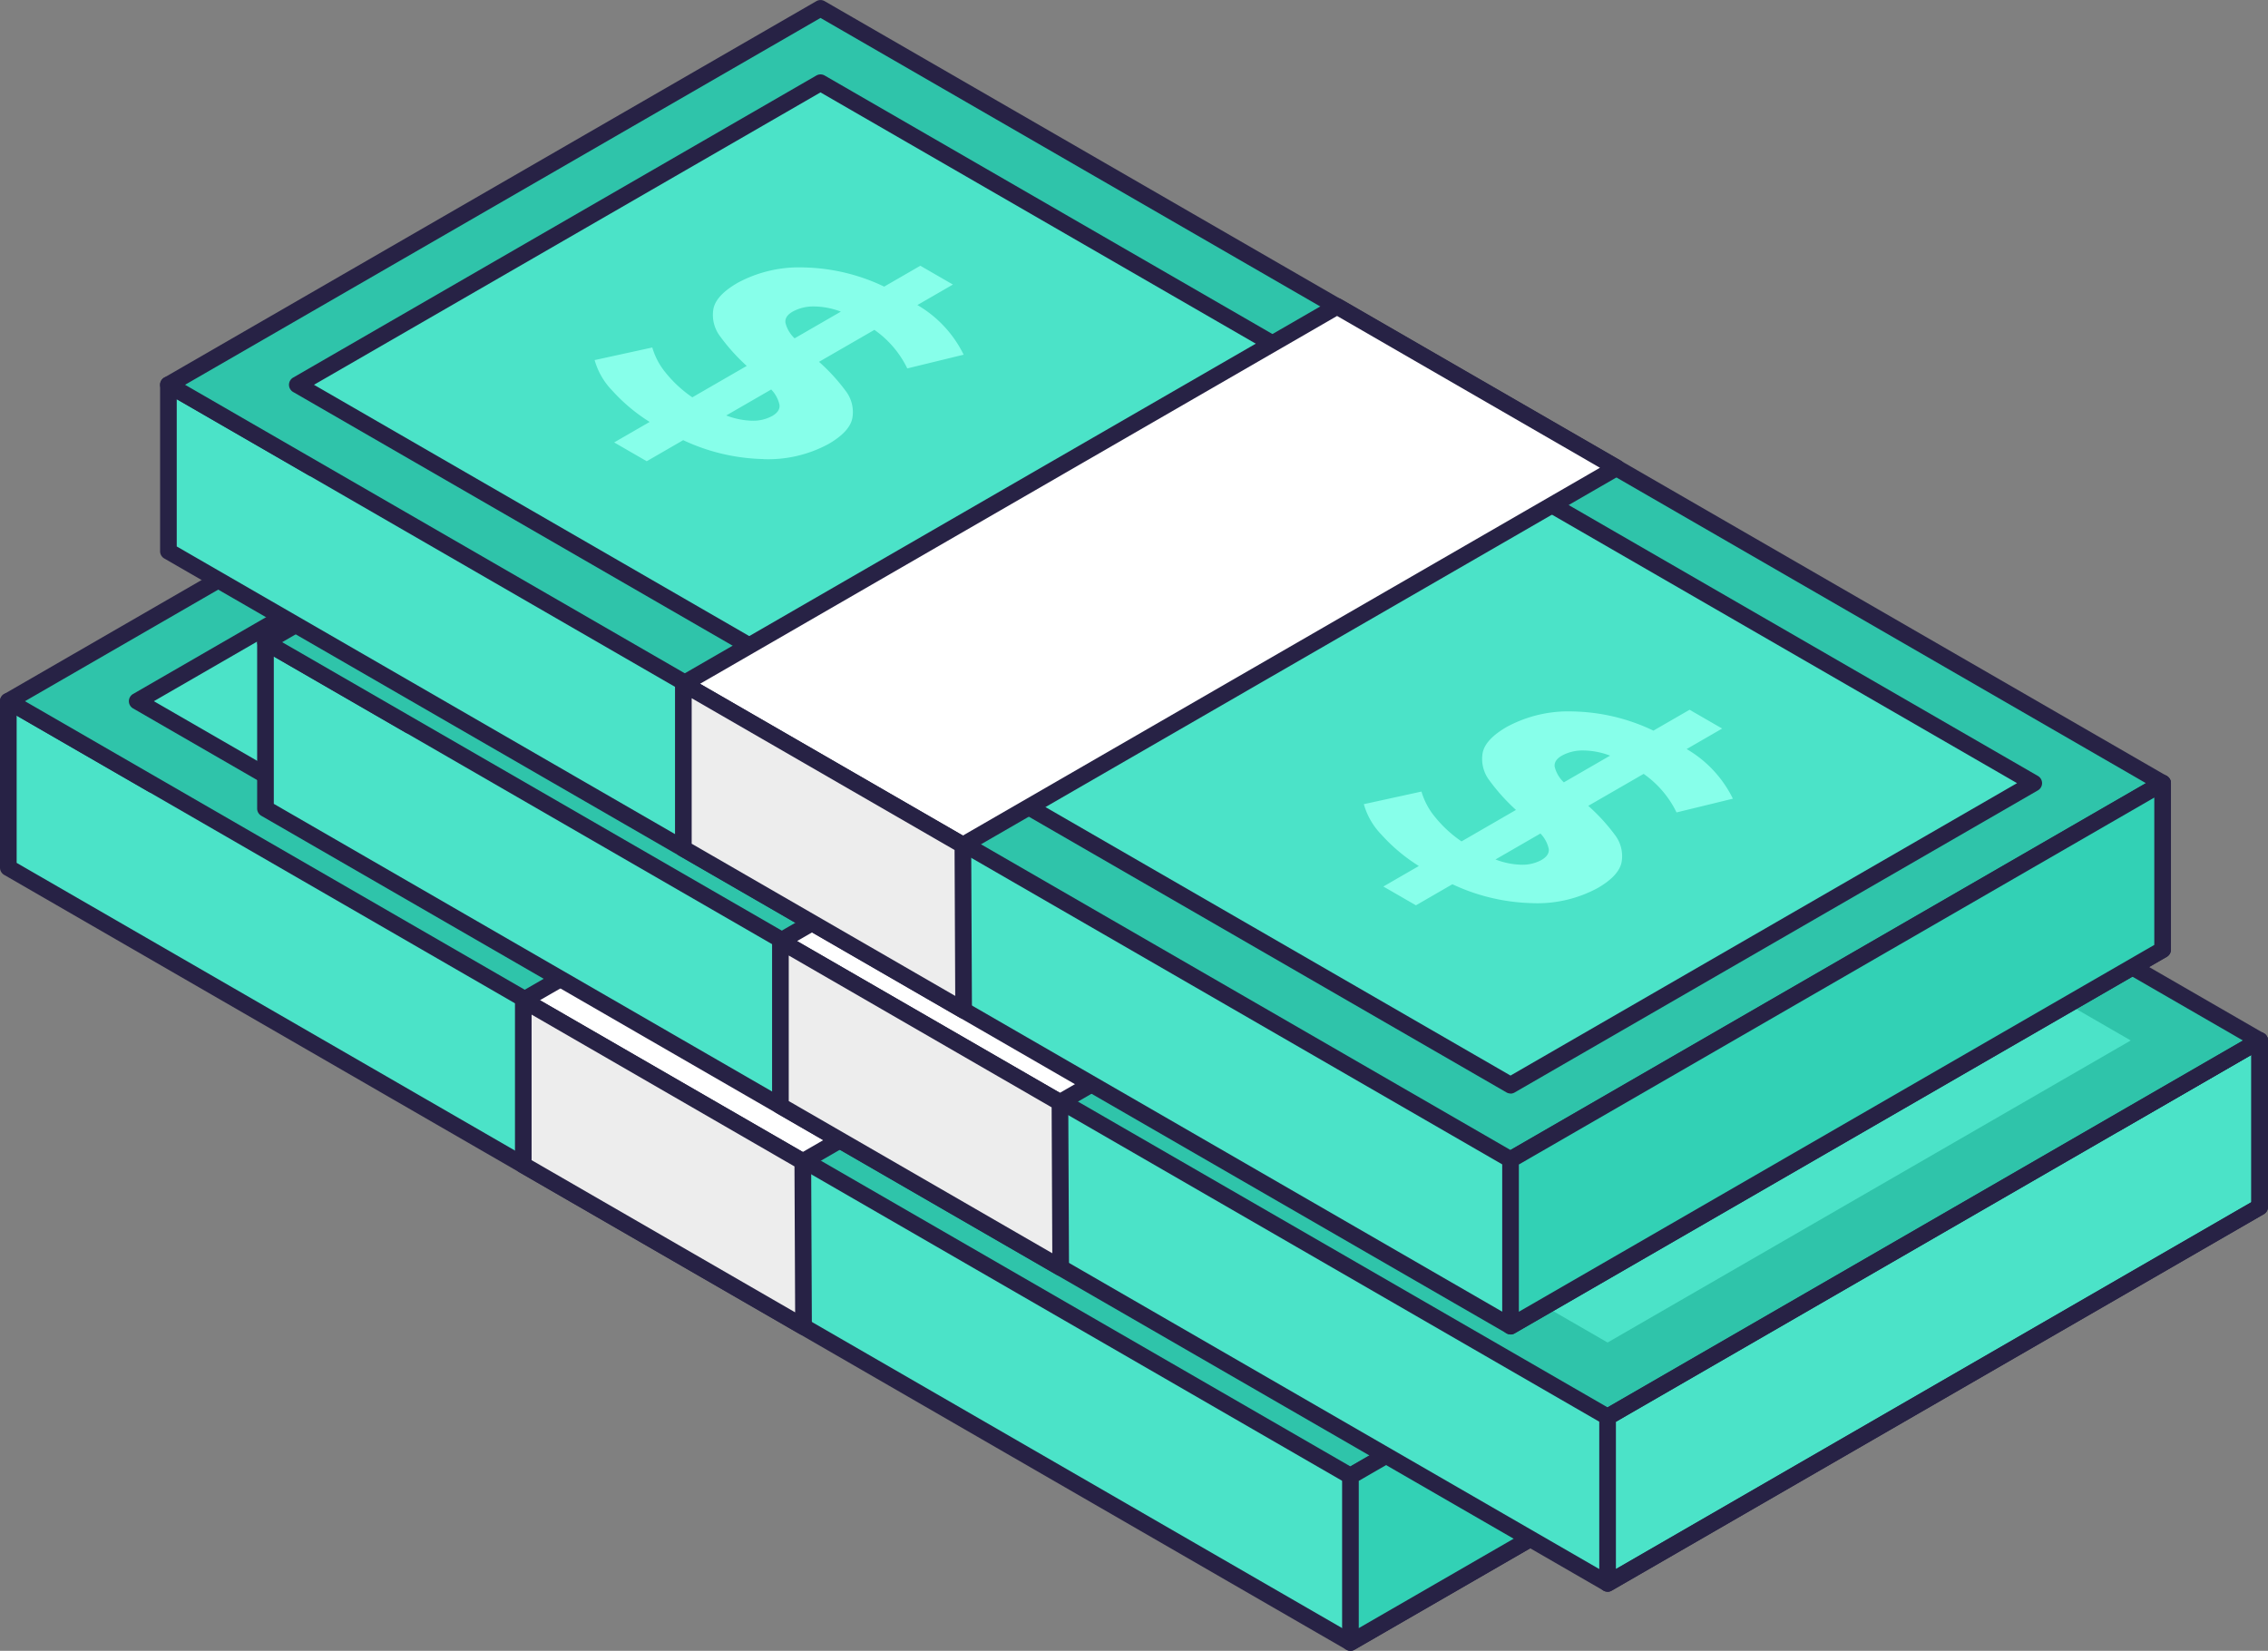
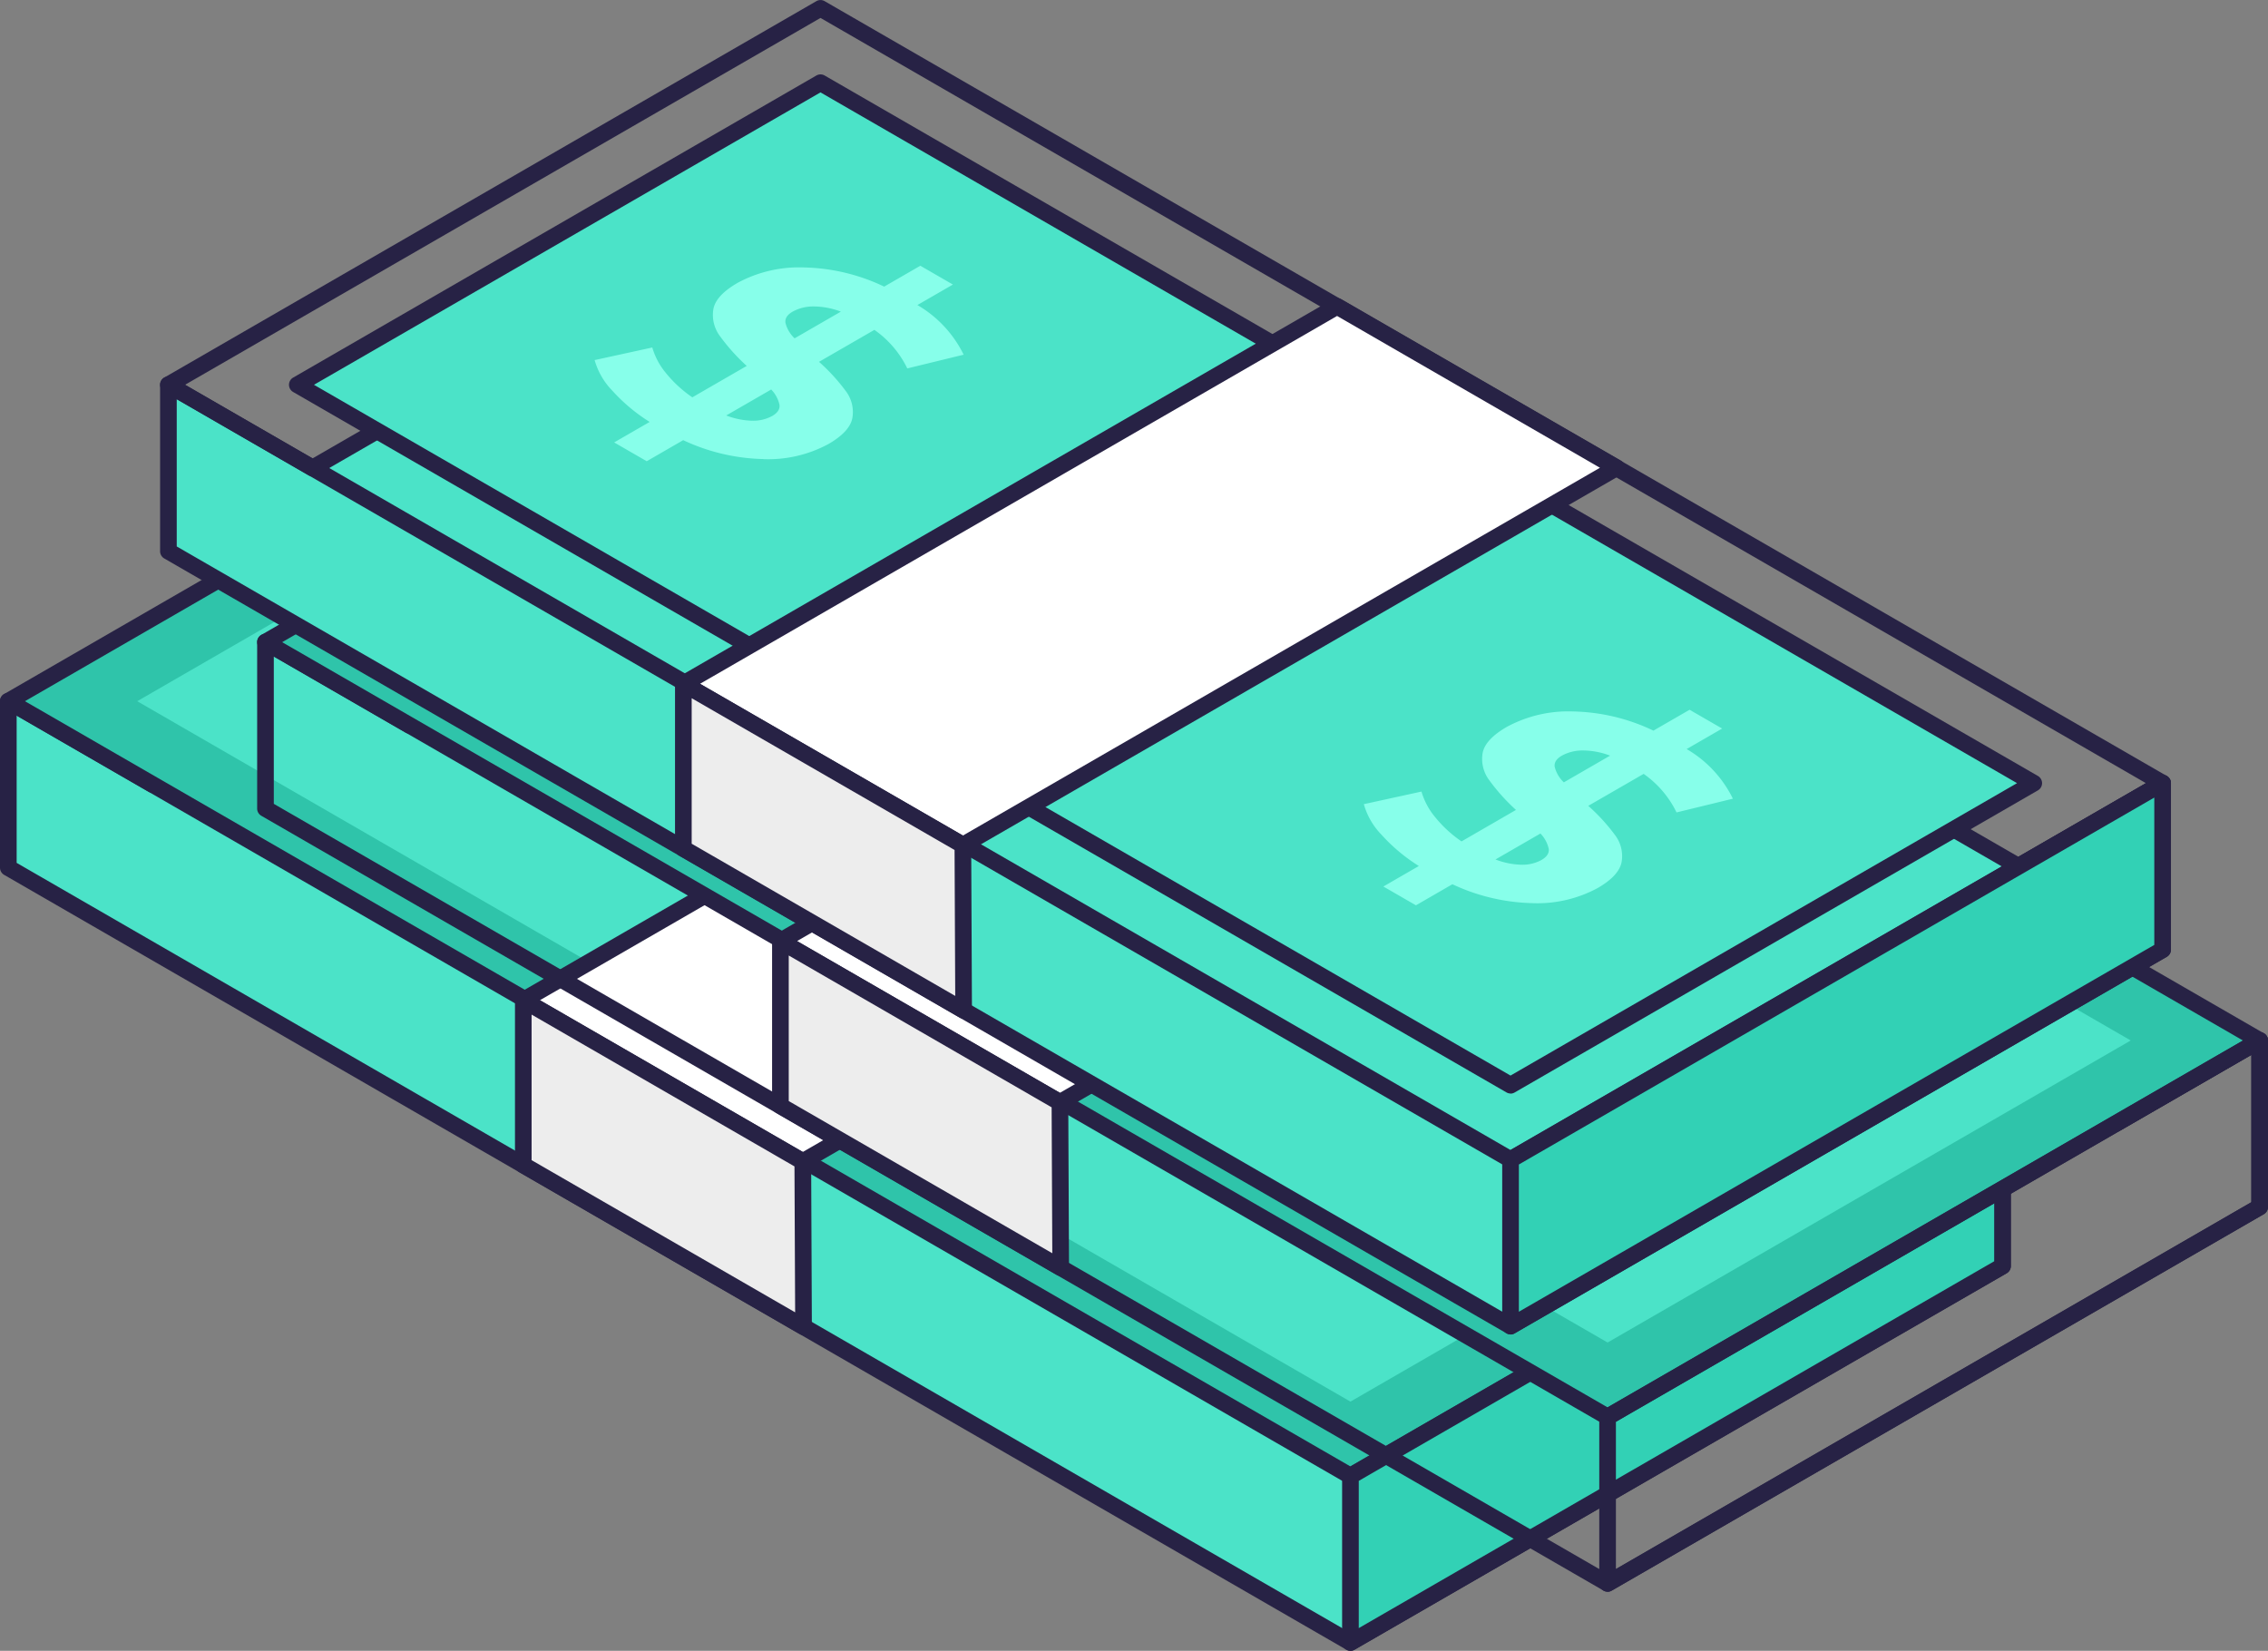
<svg xmlns="http://www.w3.org/2000/svg" width="193.704" height="141" viewBox="0 0 193.704 141">
  <rect x="0" y="0" width="193.704" height="141" fill="#808080" stroke="none" />
  <g id="_1" data-name="1" transform="translate(-494.648 -2039.924)">
    <path id="Контур_29758" data-name="Контур 29758" d="M161.005,236.07,58.692,177,15.313,202.045,3,194.936v14.218l114.626,66.179,55.693-32.154V228.961Z" transform="translate(492.36 1904.88)" fill="#4be3c8" />
    <path id="Контур_29759" data-name="Контур 29759" d="M115.337,273.756a.711.711,0,0,1-.356-.1L.356,207.481A.711.711,0,0,1,0,206.865V192.647a.711.711,0,0,1,1.067-.616l11.957,6.9L56.048,174.1a.711.711,0,0,1,.711,0L158.717,232.96l11.957-6.9a.711.711,0,0,1,1.067.616v14.218a.711.711,0,0,1-.356.616L115.693,273.66a.711.711,0,0,1-.356.1M1.422,206.455l113.915,65.769,54.981-31.744V227.9L159.072,234.4a.711.711,0,0,1-.711,0L56.4,175.532,13.38,200.372a.711.711,0,0,1-.711,0L1.422,193.879Z" transform="translate(494.648 1907.169)" fill="#272245" />
    <path id="Контур_29760" data-name="Контур 29760" d="M117.626,215.35,3,149.171l55.692-32.154L173.319,183.2Z" transform="translate(492.359 1950.645)" fill="#2fc4aa" />
    <path id="Контур_29761" data-name="Контур 29761" d="M115.337,213.773a.71.71,0,0,1-.356-.1L.356,147.5a.711.711,0,0,1,0-1.232l55.692-32.154a.711.711,0,0,1,.711,0l114.626,66.18a.711.711,0,0,1,0,1.232l-55.692,32.154a.71.71,0,0,1-.356.1M2.133,146.882l113.2,65.359,54.27-31.333L56.4,115.549Z" transform="translate(494.648 1952.933)" fill="#272245" />
    <path id="Контур_29762" data-name="Контур 29762" d="M153.062,229.454,49.445,169.63l44.684-25.8,103.617,59.823Z" transform="translate(456.923 1930.186)" fill="#4be3c8" />
-     <path id="Контур_29763" data-name="Контур 29763" d="M150.773,227.875a.711.711,0,0,1-.356-.1L46.8,167.956a.711.711,0,0,1,0-1.232l44.684-25.8a.711.711,0,0,1,.711,0L195.812,200.75a.711.711,0,0,1,0,1.232l-44.683,25.8a.711.711,0,0,1-.356.1M48.578,167.34l102.195,59,43.261-24.977-102.195-59Z" transform="translate(459.212 1932.475)" fill="#272245" />
    <path id="Контур_29764" data-name="Контур 29764" d="M170.956,226.259a16.91,16.91,0,0,1-6.829-1.614l-3.115,1.8-2.782-1.606,3.032-1.751a15,15,0,0,1-3.2-2.682,6.106,6.106,0,0,1-1.5-2.6l4.924-1.076a6.049,6.049,0,0,0,1.168,2.184,10.442,10.442,0,0,0,2.253,2.072l4.645-2.682a16.722,16.722,0,0,1-2.281-2.538,3.016,3.016,0,0,1-.57-2.3q.208-1.18,2.072-2.256a11.019,11.019,0,0,1,5.647-1.317,16.618,16.618,0,0,1,6.871,1.638l3.088-1.783,2.782,1.606-3.032,1.751a9.977,9.977,0,0,1,3.95,4.24l-4.813,1.172a8.6,8.6,0,0,0-2.81-3.292l-4.729,2.73a16.271,16.271,0,0,1,2.281,2.49,2.971,2.971,0,0,1,.57,2.289q-.209,1.18-2.044,2.24a10.828,10.828,0,0,1-5.577,1.293m1.905-11.636a2.717,2.717,0,0,0,.779,1.317l3.95-2.281a6.625,6.625,0,0,0-2.351-.442,3.653,3.653,0,0,0-1.766.442q-.7.4-.612.964m-2.837,8.351a3.341,3.341,0,0,0,1.7-.4q.7-.4.626-.955a2.727,2.727,0,0,0-.709-1.309l-3.839,2.216a6.515,6.515,0,0,0,2.226.45" transform="translate(375.198 1879.9)" fill="#87ffea" />
    <path id="Контур_29765" data-name="Контур 29765" d="M448.117,386.278a16.91,16.91,0,0,1-6.829-1.614l-3.115,1.8-2.782-1.606,3.032-1.75a15,15,0,0,1-3.2-2.682,6.105,6.105,0,0,1-1.5-2.6l4.924-1.076a6.048,6.048,0,0,0,1.168,2.184A10.443,10.443,0,0,0,442.066,381l4.645-2.682a16.722,16.722,0,0,1-2.281-2.538,3.016,3.016,0,0,1-.57-2.3q.208-1.18,2.072-2.256a11.019,11.019,0,0,1,5.647-1.317,16.62,16.62,0,0,1,6.871,1.638l3.088-1.782,2.782,1.606-3.032,1.751a9.978,9.978,0,0,1,3.95,4.24l-4.813,1.172a8.6,8.6,0,0,0-2.81-3.292l-4.729,2.73a16.273,16.273,0,0,1,2.281,2.49,2.97,2.97,0,0,1,.57,2.289q-.209,1.18-2.044,2.24a10.827,10.827,0,0,1-5.577,1.293m1.905-11.636a2.717,2.717,0,0,0,.779,1.317l3.95-2.28a6.626,6.626,0,0,0-2.351-.442,3.653,3.653,0,0,0-1.766.442q-.7.4-.612.964m-2.837,8.351a3.342,3.342,0,0,0,1.7-.4q.695-.4.626-.955a2.727,2.727,0,0,0-.71-1.309l-3.839,2.216a6.515,6.515,0,0,0,2.226.45" transform="translate(163.734 1757.811)" fill="#87ffea" />
    <path id="Контур_29766" data-name="Контур 29766" d="M212.413,270.422,188.542,256.64,244.375,224.4l23.872,13.782Z" transform="translate(350.797 1868.712)" fill="#fff" />
    <path id="Контур_29767" data-name="Контур 29767" d="M210.124,268.844a.711.711,0,0,1-.356-.1L185.9,254.966a.711.711,0,0,1,0-1.232L241.73,221.5a.711.711,0,0,1,.711,0l23.872,13.782a.711.711,0,0,1,0,1.232L210.48,268.749a.711.711,0,0,1-.356.1m-22.45-14.493,22.45,12.961L264.535,235.9l-22.449-12.961Z" transform="translate(353.087 1871.001)" fill="#272245" />
    <path id="Контур_29768" data-name="Контур 29768" d="M188.542,360.4v14.074l23.937,13.82-.065-14.112Z" transform="translate(350.797 1764.954)" fill="#ededed" />
    <path id="Контур_29769" data-name="Контур 29769" d="M210.189,386.713a.711.711,0,0,1-.356-.1L185.9,372.8a.711.711,0,0,1-.356-.616V358.108a.711.711,0,0,1,1.067-.616l23.872,13.782a.711.711,0,0,1,.356.613L210.9,386a.711.711,0,0,1-.711.714m-23.226-14.942,22.509,13-.057-12.465L186.963,359.34Z" transform="translate(353.087 1767.243)" fill="#272245" />
    <path id="Контур_29770" data-name="Контур 29770" d="M486.583,428.368v14.218l55.692-32.154V396.213Z" transform="translate(123.403 1737.628)" fill="#32d1b5" />
    <path id="Контур_29771" data-name="Контур 29771" d="M484.294,441.007a.711.711,0,0,1-.711-.711V426.078a.711.711,0,0,1,.356-.616l55.692-32.154a.711.711,0,0,1,1.067.616v14.218a.711.711,0,0,1-.356.616L484.65,440.912a.71.71,0,0,1-.356.1m.711-14.519v12.576l54.27-31.333V395.156Z" transform="translate(125.691 1739.917)" fill="#272245" />
-     <path id="Контур_29772" data-name="Контур 29772" d="M253.662,214.778l-102.313-59.07L107.97,180.752l-12.313-7.109v14.218l114.626,66.179,55.693-32.154V207.669Z" transform="translate(421.666 1921.125)" fill="#4be3c8" />
    <path id="Контур_29773" data-name="Контур 29773" d="M207.994,252.463a.71.71,0,0,1-.356-.1L93.013,186.188a.711.711,0,0,1-.356-.616V171.354a.711.711,0,0,1,1.067-.616l11.957,6.9,43.024-24.84a.711.711,0,0,1,.711,0l101.958,58.865,11.958-6.9a.711.711,0,0,1,1.067.616V219.6a.711.711,0,0,1-.355.616L208.35,252.368a.71.71,0,0,1-.356.1m-113.915-67.3,113.915,65.769,54.982-31.744V206.611L251.729,213.1a.711.711,0,0,1-.711,0L149.061,154.239l-43.024,24.84a.711.711,0,0,1-.711,0l-11.246-6.493Z" transform="translate(423.954 1923.414)" fill="#272245" />
    <path id="Контур_29774" data-name="Контур 29774" d="M210.283,194.058,95.657,127.879l55.693-32.154L265.975,161.9Z" transform="translate(421.665 1966.89)" fill="#2fc4aa" />
    <path id="Контур_29775" data-name="Контур 29775" d="M207.994,192.48a.71.71,0,0,1-.356-.1L93.013,126.205a.711.711,0,0,1,0-1.232l55.692-32.154a.711.711,0,0,1,.711,0L264.043,159a.711.711,0,0,1,0,1.232L208.35,192.384a.71.71,0,0,1-.356.1m-113.2-66.89,113.2,65.358,54.27-31.333-113.2-65.359Z" transform="translate(423.954 1969.179)" fill="#272245" />
    <path id="Контур_29776" data-name="Контур 29776" d="M245.719,208.161,142.1,148.338l44.684-25.8L290.4,182.363Z" transform="translate(386.229 1946.431)" fill="#4be3c8" />
-     <path id="Контур_29777" data-name="Контур 29777" d="M263.613,204.966a16.911,16.911,0,0,1-6.829-1.614l-3.115,1.8-2.782-1.606,3.032-1.751a14.991,14.991,0,0,1-3.2-2.682,6.106,6.106,0,0,1-1.5-2.6l4.924-1.076a6.048,6.048,0,0,0,1.168,2.184,10.442,10.442,0,0,0,2.253,2.072l4.645-2.682a16.719,16.719,0,0,1-2.281-2.538,3.016,3.016,0,0,1-.57-2.3q.208-1.18,2.072-2.256a11.019,11.019,0,0,1,5.647-1.317,16.618,16.618,0,0,1,6.871,1.638l3.088-1.782,2.782,1.606-3.032,1.751a9.977,9.977,0,0,1,3.95,4.24l-4.812,1.173a8.6,8.6,0,0,0-2.81-3.293l-4.729,2.73a16.26,16.26,0,0,1,2.281,2.489,2.971,2.971,0,0,1,.57,2.289q-.209,1.18-2.044,2.24a10.828,10.828,0,0,1-5.577,1.293m1.905-11.636a2.717,2.717,0,0,0,.779,1.317l3.95-2.281a6.626,6.626,0,0,0-2.351-.442,3.653,3.653,0,0,0-1.766.442q-.7.4-.612.964m-2.837,8.351a3.343,3.343,0,0,0,1.7-.4q.695-.4.626-.955a2.727,2.727,0,0,0-.709-1.309l-3.839,2.216a6.516,6.516,0,0,0,2.226.45" transform="translate(304.504 1896.145)" fill="#87ffea" />
+     <path id="Контур_29777" data-name="Контур 29777" d="M263.613,204.966a16.911,16.911,0,0,1-6.829-1.614l-3.115,1.8-2.782-1.606,3.032-1.751a14.991,14.991,0,0,1-3.2-2.682,6.106,6.106,0,0,1-1.5-2.6l4.924-1.076a6.048,6.048,0,0,0,1.168,2.184,10.442,10.442,0,0,0,2.253,2.072l4.645-2.682a16.719,16.719,0,0,1-2.281-2.538,3.016,3.016,0,0,1-.57-2.3q.208-1.18,2.072-2.256a11.019,11.019,0,0,1,5.647-1.317,16.618,16.618,0,0,1,6.871,1.638l3.088-1.782,2.782,1.606-3.032,1.751a9.977,9.977,0,0,1,3.95,4.24l-4.812,1.173a8.6,8.6,0,0,0-2.81-3.293l-4.729,2.73q-.209,1.18-2.044,2.24a10.828,10.828,0,0,1-5.577,1.293m1.905-11.636a2.717,2.717,0,0,0,.779,1.317l3.95-2.281a6.626,6.626,0,0,0-2.351-.442,3.653,3.653,0,0,0-1.766.442q-.7.4-.612.964m-2.837,8.351a3.343,3.343,0,0,0,1.7-.4q.695-.4.626-.955a2.727,2.727,0,0,0-.709-1.309l-3.839,2.216a6.516,6.516,0,0,0,2.226.45" transform="translate(304.504 1896.145)" fill="#87ffea" />
    <path id="Контур_29778" data-name="Контур 29778" d="M540.774,364.985a16.911,16.911,0,0,1-6.829-1.614l-3.115,1.8-2.782-1.606,3.032-1.751a14.993,14.993,0,0,1-3.2-2.682,6.106,6.106,0,0,1-1.5-2.6l4.924-1.076a6.049,6.049,0,0,0,1.168,2.184,10.443,10.443,0,0,0,2.253,2.072l4.645-2.682a16.734,16.734,0,0,1-2.281-2.538,3.016,3.016,0,0,1-.57-2.3q.208-1.18,2.072-2.257a11.02,11.02,0,0,1,5.647-1.317,16.618,16.618,0,0,1,6.871,1.638l3.088-1.783,2.782,1.606-3.032,1.751a9.976,9.976,0,0,1,3.95,4.24l-4.812,1.173a8.6,8.6,0,0,0-2.81-3.293l-4.729,2.73a16.263,16.263,0,0,1,2.281,2.489,2.971,2.971,0,0,1,.57,2.289q-.209,1.18-2.044,2.24a10.828,10.828,0,0,1-5.577,1.293m1.9-11.636a2.718,2.718,0,0,0,.779,1.317l3.95-2.281a6.625,6.625,0,0,0-2.351-.442,3.653,3.653,0,0,0-1.766.442q-.7.4-.612.964m-2.837,8.351a3.342,3.342,0,0,0,1.7-.4q.695-.4.626-.956a2.729,2.729,0,0,0-.709-1.309l-3.839,2.216a6.515,6.515,0,0,0,2.226.45" transform="translate(93.04 1774.056)" fill="#87ffea" />
    <path id="Контур_29779" data-name="Контур 29779" d="M305.07,249.129,281.2,235.347l55.833-32.235L360.9,216.894Z" transform="translate(280.103 1884.957)" fill="#fff" />
    <path id="Контур_29780" data-name="Контур 29780" d="M302.781,247.552a.71.71,0,0,1-.356-.1l-23.872-13.782a.711.711,0,0,1,0-1.232l55.833-32.235a.711.711,0,0,1,.711,0l23.872,13.782a.711.711,0,0,1,0,1.232l-55.833,32.235a.71.71,0,0,1-.356.1m-22.45-14.494,22.45,12.961,54.411-31.414-22.449-12.961Z" transform="translate(282.393 1887.246)" fill="#272245" />
    <path id="Контур_29781" data-name="Контур 29781" d="M281.2,339.1v14.074L305.135,367l-.065-14.112Z" transform="translate(280.104 1781.2)" fill="#ededed" />
    <path id="Контур_29782" data-name="Контур 29782" d="M302.846,365.42a.711.711,0,0,1-.356-.1l-23.937-13.82a.711.711,0,0,1-.356-.616V336.815a.711.711,0,0,1,1.067-.616l23.872,13.782a.711.711,0,0,1,.356.613l.065,14.112a.711.711,0,0,1-.711.714M279.62,350.479l22.509,13-.057-12.465L279.62,338.047Z" transform="translate(282.393 1783.489)" fill="#272245" />
    <path id="Контур_29783" data-name="Контур 29783" d="M576.95,419.714a.711.711,0,0,1-.711-.711V404.785a.711.711,0,0,1,.356-.616l55.693-32.154a.711.711,0,0,1,1.067.616v14.218a.711.711,0,0,1-.356.616l-55.693,32.154a.71.71,0,0,1-.356.1m.711-14.519v12.576l54.27-31.333V373.863Z" transform="translate(54.998 1756.163)" fill="#272245" />
    <path id="Контур_29784" data-name="Контур 29784" d="M218.69,122.054,116.377,62.983,73,88.028,60.684,80.919V95.137L175.31,161.317,231,129.163V114.945Z" transform="translate(448.348 1991.87)" fill="#4be3c8" />
    <path id="Контур_29785" data-name="Контур 29785" d="M173.022,159.739a.711.711,0,0,1-.356-.1L58.041,93.464a.711.711,0,0,1-.356-.616V78.63a.711.711,0,0,1,1.067-.616l11.957,6.9,43.024-24.84a.711.711,0,0,1,.711,0L216.4,118.943l11.958-6.9a.711.711,0,0,1,1.067.616v14.218a.711.711,0,0,1-.356.616l-55.692,32.154a.71.71,0,0,1-.356.1M59.107,92.438l113.915,65.769L228,126.463V113.887l-11.246,6.493a.711.711,0,0,1-.711,0L114.089,61.515,71.065,86.355a.711.711,0,0,1-.711,0L59.107,79.862Z" transform="translate(450.636 1994.16)" fill="#272245" />
-     <path id="Контур_29786" data-name="Контур 29786" d="M175.311,101.334,60.684,35.154,116.377,3,231,69.18Z" transform="translate(448.348 2037.635)" fill="#2fc4aa" />
    <path id="Контур_29787" data-name="Контур 29787" d="M173.022,99.756a.711.711,0,0,1-.356-.1L58.041,33.481a.711.711,0,0,1,0-1.232L113.733.1a.711.711,0,0,1,.711,0L229.07,66.275a.711.711,0,0,1,0,1.232L173.378,99.661a.71.71,0,0,1-.356.1M59.818,32.865l113.2,65.359,54.27-31.333L114.089,1.532Z" transform="translate(450.636 2039.924)" fill="#272245" />
    <path id="Контур_29788" data-name="Контур 29788" d="M210.747,115.437,107.129,55.614l44.684-25.8L255.43,89.639Z" transform="translate(412.912 2017.176)" fill="#4be3c8" />
    <path id="Контур_29789" data-name="Контур 29789" d="M208.458,113.859a.71.71,0,0,1-.356-.1L104.486,53.941a.711.711,0,0,1,0-1.232l44.684-25.8a.711.711,0,0,1,.711,0L253.5,86.735a.711.711,0,0,1,0,1.232l-44.684,25.8a.711.711,0,0,1-.356.1M106.263,53.325l102.195,59L251.719,87.35l-102.195-59Z" transform="translate(415.2 2019.465)" fill="#272245" />
    <path id="Контур_29790" data-name="Контур 29790" d="M228.641,112.243a16.91,16.91,0,0,1-6.829-1.614l-3.115,1.8-2.782-1.606,3.032-1.751a14.992,14.992,0,0,1-3.2-2.682,6.105,6.105,0,0,1-1.5-2.6l4.924-1.076a6.047,6.047,0,0,0,1.168,2.184,10.438,10.438,0,0,0,2.253,2.072l4.645-2.682a16.732,16.732,0,0,1-2.281-2.538,3.016,3.016,0,0,1-.57-2.3q.208-1.18,2.072-2.256a11.019,11.019,0,0,1,5.647-1.317,16.619,16.619,0,0,1,6.871,1.638l3.088-1.783,2.782,1.606-3.032,1.751a9.977,9.977,0,0,1,3.95,4.24l-4.813,1.172a8.6,8.6,0,0,0-2.81-3.292l-4.729,2.73a16.272,16.272,0,0,1,2.281,2.49,2.971,2.971,0,0,1,.57,2.289q-.209,1.18-2.044,2.24a10.828,10.828,0,0,1-5.577,1.293m1.905-11.636a2.717,2.717,0,0,0,.779,1.317l3.95-2.281a6.625,6.625,0,0,0-2.351-.442,3.653,3.653,0,0,0-1.766.442q-.7.4-.612.964m-2.837,8.351a3.343,3.343,0,0,0,1.7-.4q.695-.4.626-.955a2.729,2.729,0,0,0-.709-1.309l-3.839,2.217a6.515,6.515,0,0,0,2.226.45" transform="translate(331.187 1966.89)" fill="#87ffea" />
    <path id="Контур_29791" data-name="Контур 29791" d="M505.8,272.261a16.91,16.91,0,0,1-6.829-1.614l-3.115,1.8-2.782-1.606,3.032-1.751a15,15,0,0,1-3.2-2.682,6.105,6.105,0,0,1-1.5-2.6l4.924-1.076a6.051,6.051,0,0,0,1.168,2.184,10.443,10.443,0,0,0,2.253,2.072L504.4,264.3a16.72,16.72,0,0,1-2.281-2.538,3.016,3.016,0,0,1-.57-2.3q.208-1.18,2.072-2.256a11.02,11.02,0,0,1,5.647-1.317,16.619,16.619,0,0,1,6.871,1.638l3.088-1.783,2.782,1.606-3.032,1.751a9.977,9.977,0,0,1,3.95,4.24l-4.813,1.172a8.6,8.6,0,0,0-2.81-3.292l-4.729,2.73a16.267,16.267,0,0,1,2.281,2.49,2.97,2.97,0,0,1,.57,2.289q-.209,1.18-2.044,2.24a10.828,10.828,0,0,1-5.577,1.293m1.905-11.636a2.717,2.717,0,0,0,.779,1.317l3.95-2.281a6.625,6.625,0,0,0-2.351-.442,3.65,3.65,0,0,0-1.766.442q-.7.4-.612.964m-2.837,8.352a3.343,3.343,0,0,0,1.7-.4q.695-.4.626-.955a2.728,2.728,0,0,0-.709-1.309l-3.839,2.216a6.514,6.514,0,0,0,2.226.45" transform="translate(119.723 1844.802)" fill="#87ffea" />
    <path id="Контур_29792" data-name="Контур 29792" d="M270.1,156.406l-23.872-13.782,55.833-32.235,23.872,13.782Z" transform="translate(306.786 1955.702)" fill="#fff" />
    <path id="Контур_29793" data-name="Контур 29793" d="M267.809,154.828a.711.711,0,0,1-.356-.1L243.582,140.95a.711.711,0,0,1,0-1.232l55.833-32.235a.711.711,0,0,1,.711,0L324,121.266a.711.711,0,0,1,0,1.232l-55.833,32.235a.71.71,0,0,1-.356.1m-22.45-14.494,22.45,12.961,54.411-31.414L299.77,108.92Z" transform="translate(309.075 1957.991)" fill="#272245" />
    <path id="Контур_29794" data-name="Контур 29794" d="M246.226,246.381v14.074l23.937,13.82-.065-14.112Z" transform="translate(306.786 1851.945)" fill="#ededed" />
    <path id="Контур_29795" data-name="Контур 29795" d="M267.874,272.7a.711.711,0,0,1-.356-.1l-23.937-13.82a.711.711,0,0,1-.356-.616V244.092a.711.711,0,0,1,1.067-.616l23.872,13.782a.712.712,0,0,1,.356.613l.065,14.112a.711.711,0,0,1-.711.714m-23.226-14.942,22.509,13-.057-12.465-22.452-12.962Z" transform="translate(309.075 1854.233)" fill="#272245" />
    <path id="Контур_29796" data-name="Контур 29796" d="M544.267,314.351v14.218l55.692-32.154V282.2Z" transform="translate(79.391 1824.618)" fill="#32d1b5" />
    <path id="Контур_29797" data-name="Контур 29797" d="M541.979,326.991a.711.711,0,0,1-.711-.711V312.062a.711.711,0,0,1,.356-.616l55.692-32.154a.711.711,0,0,1,1.067.616v14.218a.711.711,0,0,1-.356.616L542.335,326.9a.711.711,0,0,1-.356.1m.711-14.519v12.576l54.27-31.333V281.14Z" transform="translate(81.68 1826.907)" fill="#272245" />
  </g>
</svg>